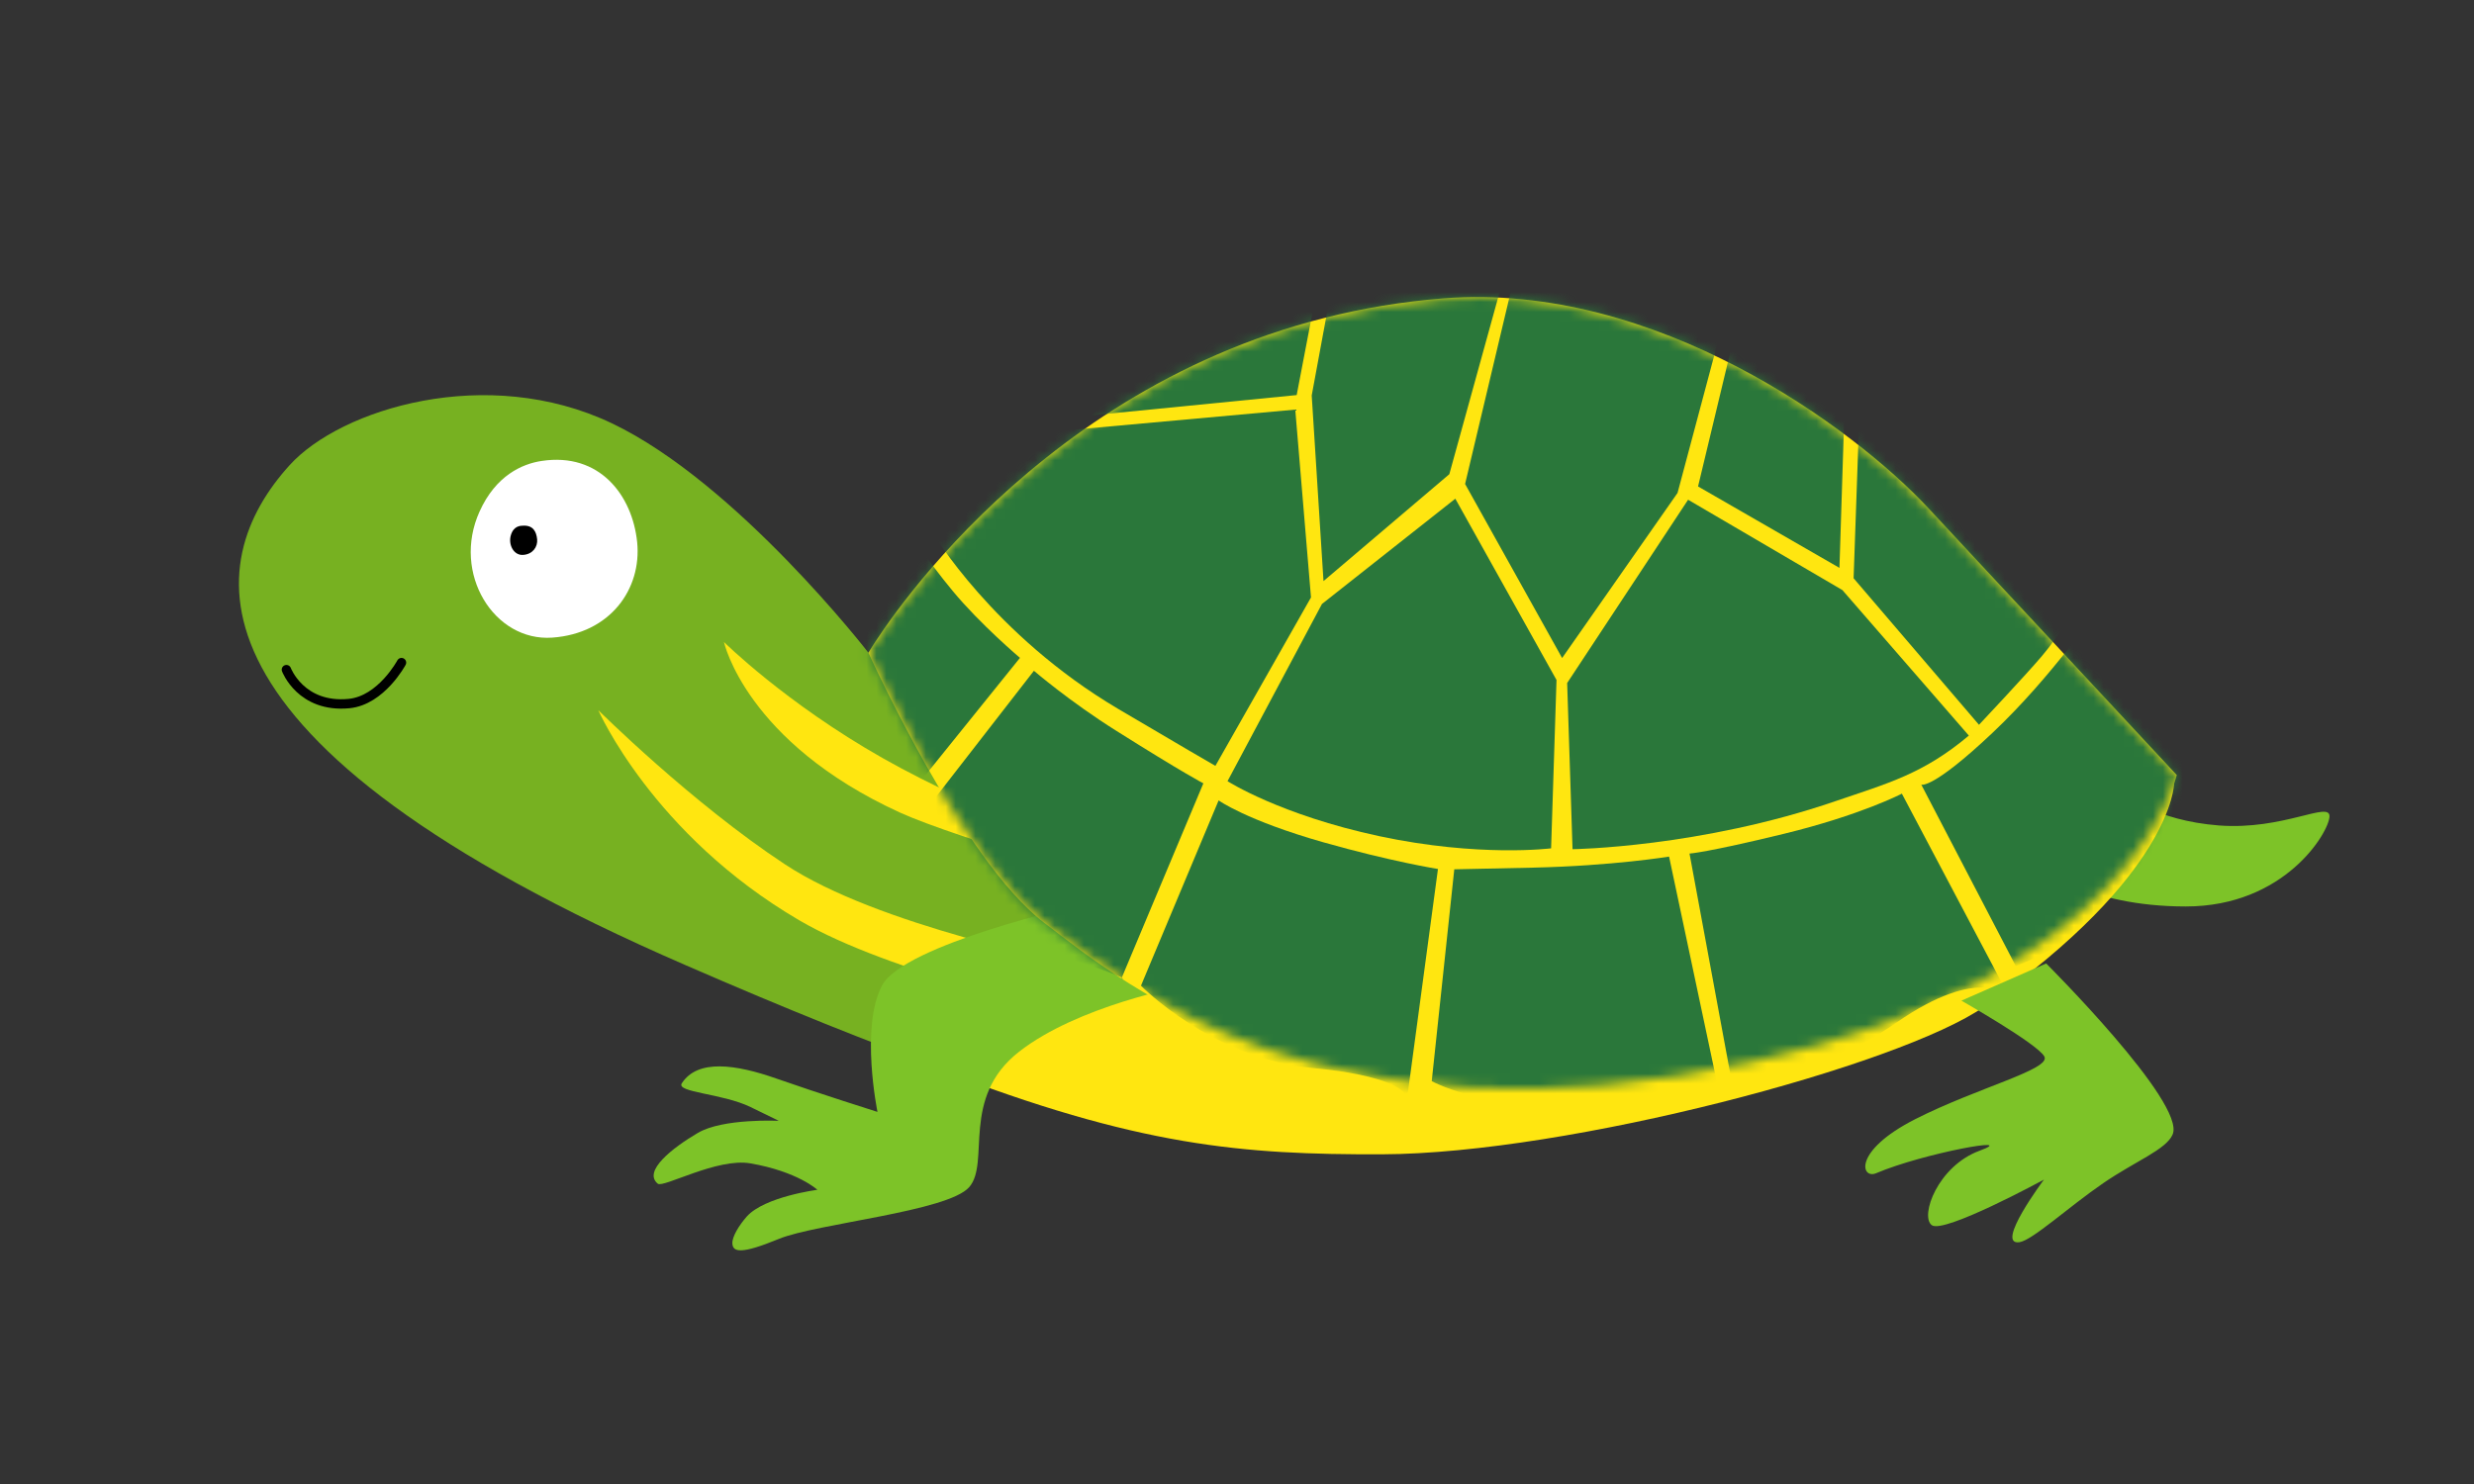
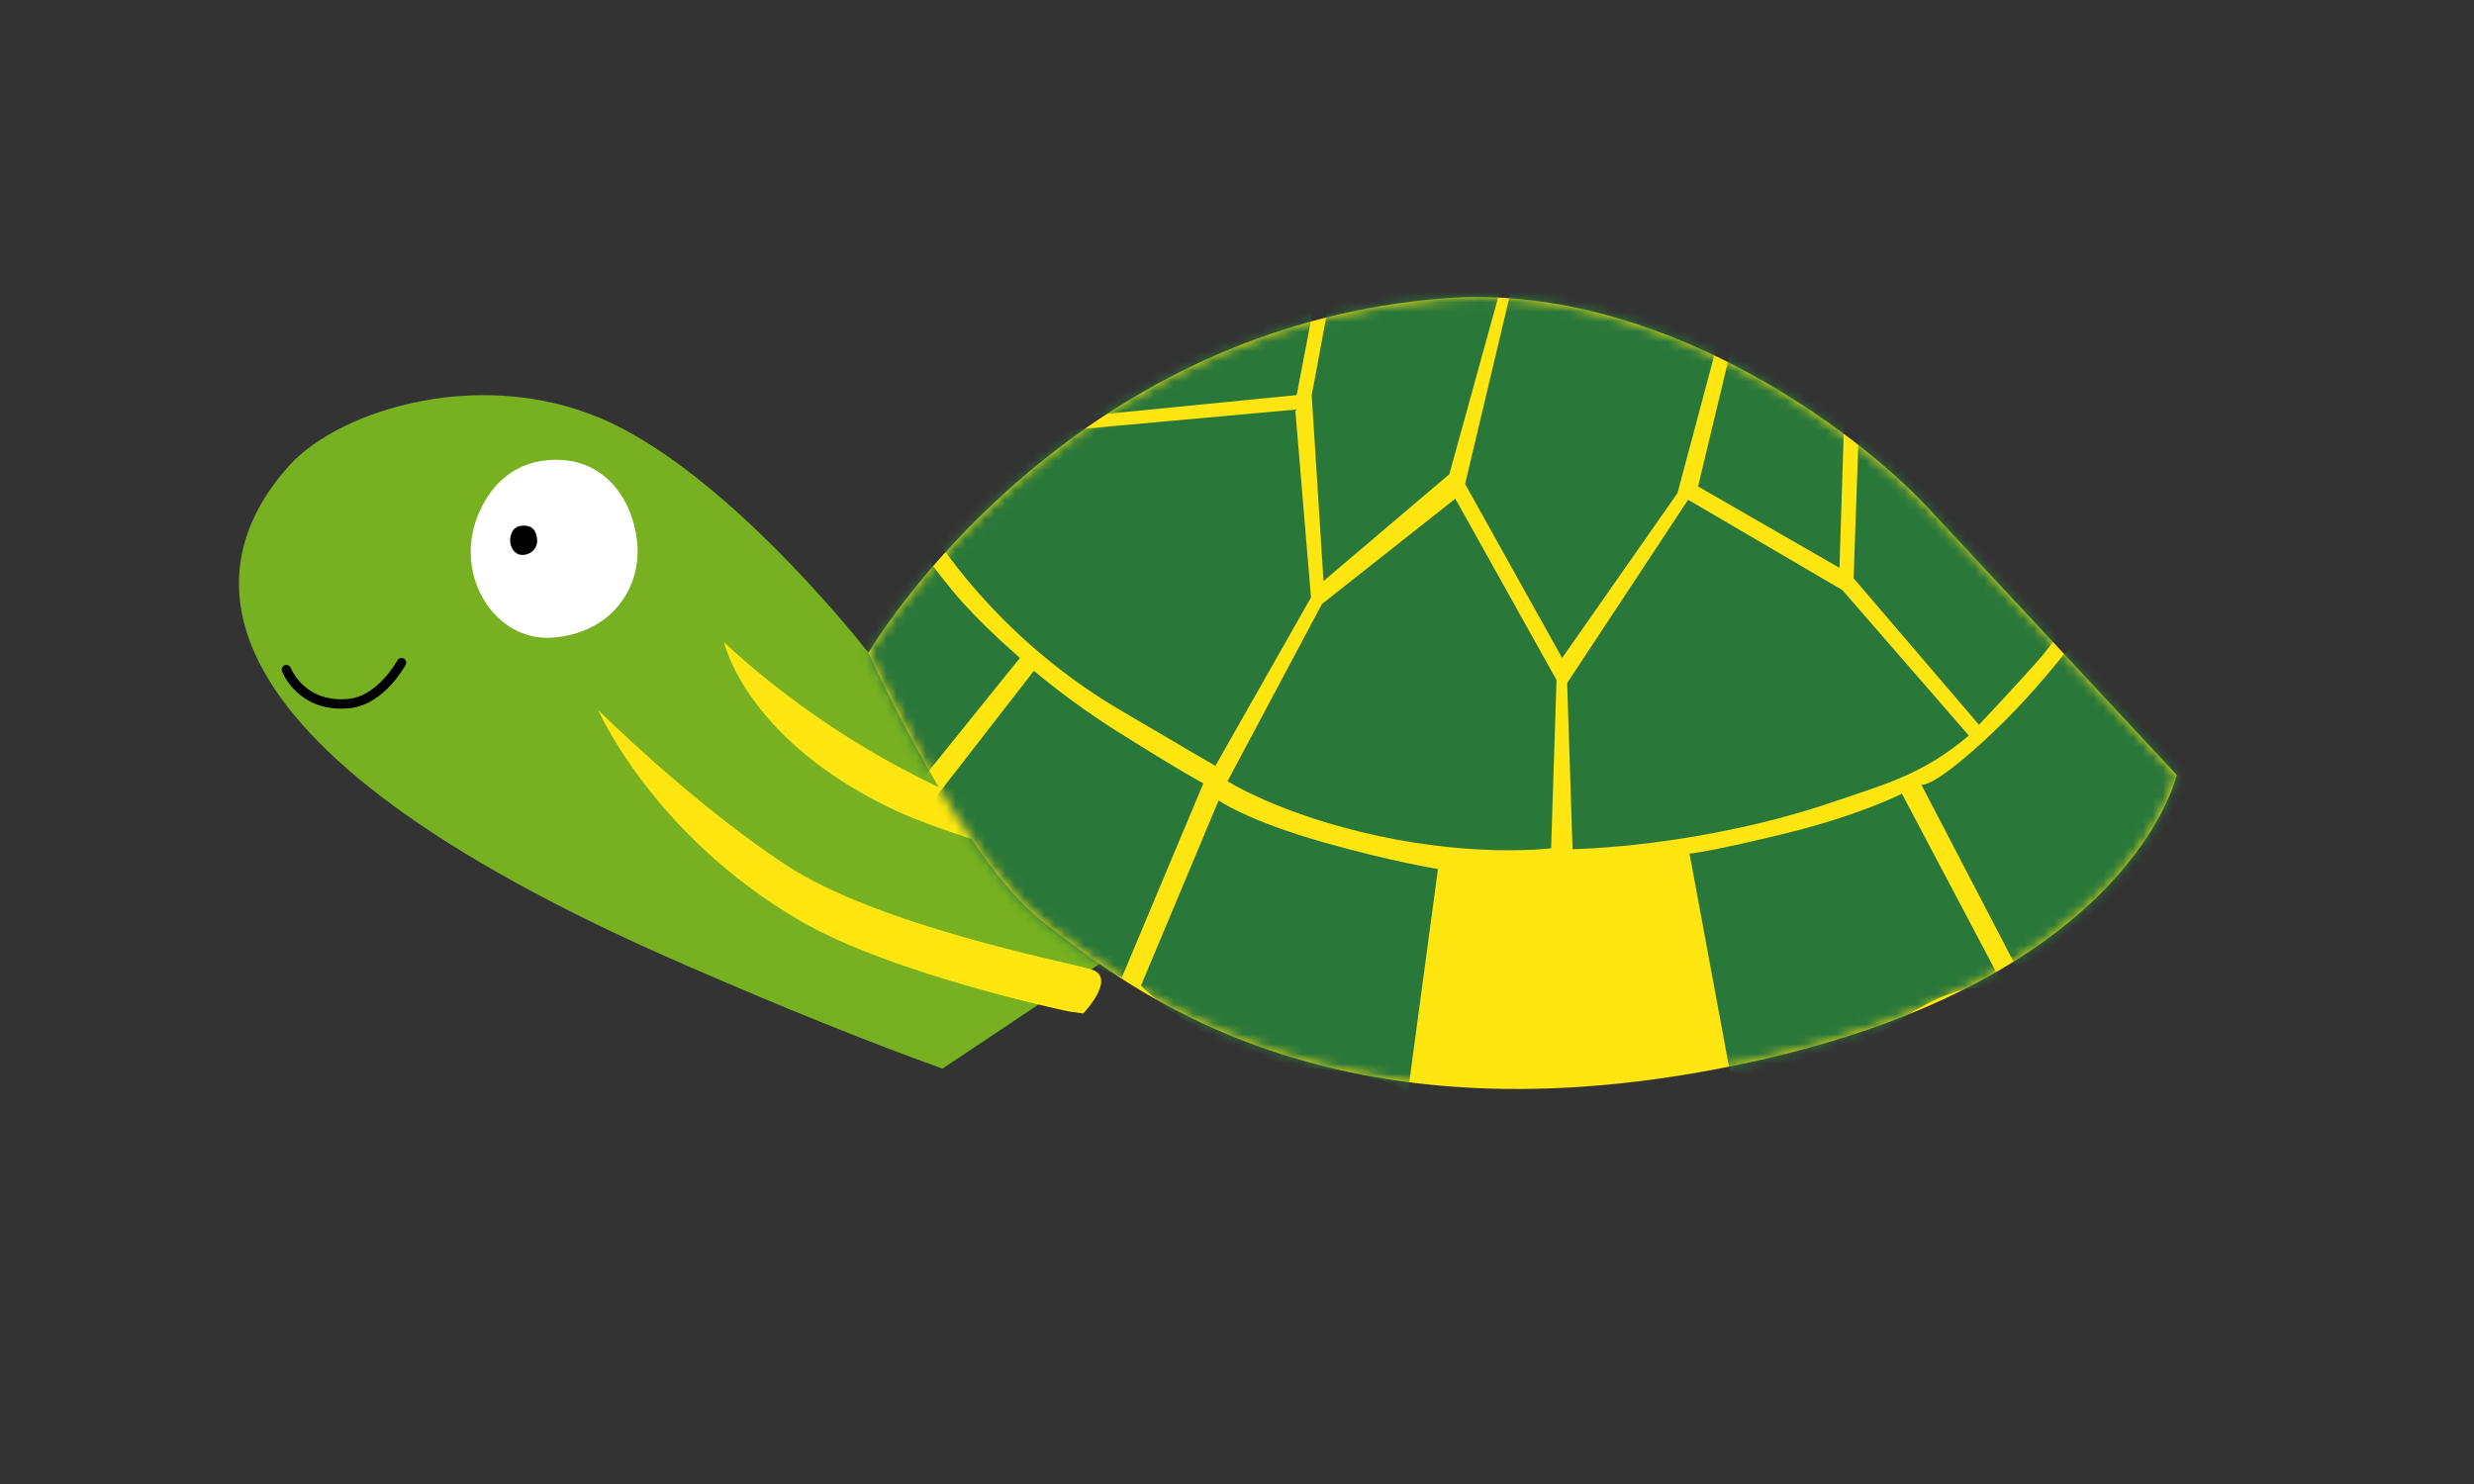
<svg xmlns="http://www.w3.org/2000/svg" xmlns:ns1="http://sodipodi.sourceforge.net/DTD/sodipodi-0.dtd" xmlns:ns2="http://www.inkscape.org/namespaces/inkscape" width="250" height="150" viewBox="0 0 250 150" fill="none" version="1.1" id="svg57" ns1:docname="svgGlo8Tortoise.svg" ns2:version="1.2.1 (9c6d41e410, 2022-07-14)">
  <rect x="0" y="0" width="250" height="150" fill="#333333" stroke="none" />
  <defs id="defs61" />
  <ns1:namedview id="namedview59" pagecolor="#ffffff" bordercolor="#000000" borderopacity="0.25" ns2:showpageshadow="2" ns2:pageopacity="0.0" ns2:pagecheckerboard="0" ns2:deskcolor="#d1d1d1" showgrid="false" ns2:zoom="7.6308411" ns2:cx="106.93448" ns2:cy="49.535824" ns2:window-width="3840" ns2:window-height="2066" ns2:window-x="-11" ns2:window-y="-11" ns2:window-maximized="1" ns2:current-layer="svg57" />
-   <path d="m 214.705,80.27 c 0,0 2.994,2.654 9.515,3.166 6.518,0.497 11.233,-2.516 11.177,-0.909 -0.051,1.609 -4.515,9.095 -14.513,9.097 -9.999,0.009 -14.863,-4.039 -14.863,-4.039 z" fill="#7dc328" id="path2" />
  <path d="m 29.27,47.015 c 5.15,-5.684 19.926,-10.252 32.564,-4.226 12.624,6.017 25.919,23.184 25.919,23.184 0,0 8.836,-0.714 19.493,-1.574 l 5.61,31.86 -17.624,11.755 c -7.288,-2.621 -15.753,-6.016 -25.909,-10.437 C 17.096,74.91 20.501,56.669 29.27,47.015 Z" fill="#77b121" id="path4" />
  <path d="m 107.955,102.228 c 0,0 -17.863,-3.744 -27.204,-9.215 -14.809,-8.671 -20.291,-21.227 -20.291,-21.227 0,0 9.431,9.374 18.874,15.587 9.424,6.222 28.256,9.806 30.935,10.612 2.673,0.805 -0.803,4.454 -0.803,4.454 z" fill="#ffe610" id="path6" />
  <path d="m 116.378,90.454 c 0,0 -19.9,-5.783 -25.441,-8.324 -15.576,-7.128 -17.781,-17.238 -17.781,-17.238 0,0 6.193,6.145 15.998,11.713 9.807,5.573 23.994,10.732 26.717,11.352 2.729,0.628 2.019,2.606 2.019,2.606 z" fill="#ffe610" id="path8" />
-   <path d="m 111.084,96.278 -5.232,-31.858 c 19.992,-1.73 53.484,-4.476 73.317,-5.354 16.218,-0.719 36.713,20.524 40.524,20.165 0,0 -0.114,9.165 -19.193,22.522 -8.457,5.921 -42.006,14.861 -60.846,14.922 -14.134,0.039 -24.626,-0.79 -44.92,-8.652 z" fill="#ffe610" id="path10" />
-   <path d="m 109.12,91.478 c 0,0 -17.778,3.962 -19.991,8.138 -2.22,4.18 -0.459,12.773 -0.459,12.773 0,0 -6.139,-1.939 -10.236,-3.379 -4.088,-1.432 -7.94,-1.99 -9.537,0.489 -0.601,0.932 4.107,1.014 6.952,2.401 l 2.848,1.39 c 0,0 -5.652,-0.279 -8.194,1.231 -2.543,1.497 -5.57,3.862 -4.034,5.124 0.555,0.452 6.003,-2.637 9.357,-2.055 4.788,0.829 6.771,2.672 6.771,2.672 0,0 -5.345,0.696 -7.137,2.705 -0.769,0.875 -1.485,2.032 -1.454,2.712 0.039,0.906 0.902,1.111 4.696,-0.451 3.778,-1.558 17.081,-2.766 19.237,-5.235 2.16,-2.481 -0.924,-9.035 5.043,-13.69 5.949,-4.652 16.474,-6.6 16.474,-6.6 z" fill="#7dc328" id="path12" />
-   <path d="m 219.548,114.663 c -0.646,1.538 -3.768,2.701 -6.998,4.917 -3.512,2.405 -7.194,5.807 -8.498,5.982 -2.498,0.33 2.492,-6.329 2.492,-6.329 0,0 -10.137,5.52 -11.341,4.602 -1.213,-0.926 0.621,-5.971 4.823,-7.517 4.195,-1.538 -5.662,0.236 -10.439,2.268 -1.514,0.639 -2.406,-2.219 3.92,-5.449 6.329,-3.22 13.849,-5.064 13.067,-6.367 -0.779,-1.318 -8.372,-5.625 -8.372,-5.625 l 8.565,-3.761 c 0,0 14.138,14.097 12.781,17.28 z" fill="#7dc328" id="path14" />
  <path d="m 54.738,46.591 c -1.982,0.299 -4.638,1.473 -6.278,5.112 -2.832,6.282 1.483,13.164 7.347,12.747 5.867,-0.418 9.055,-4.922 8.579,-9.655 -0.488,-4.738 -3.8,-9.092 -9.648,-8.203 z" fill="#ffffff" id="path16" />
  <path d="m 52.905,53.132 c -0.332,0.008 -0.997,0.015 -1.282,0.964 -0.281,0.944 0.278,2.063 1.244,1.992 0.964,-0.066 1.482,-0.807 1.412,-1.58 -0.085,-0.793 -0.413,-1.402 -1.374,-1.376 z" fill="#000000" id="path18" />
  <path d="m 40.572,66.975 c 0,0 -2.041,3.817 -5.297,4.139 -4.87,0.471 -6.333,-3.428 -6.333,-3.428" stroke="#000000" stroke-width="0.949" stroke-linecap="round" id="path20" />
  <path d="m 133.827,32.136 c -30.852,7.832 -46.075,33.838 -46.075,33.838 0,0 9.464,20.957 17.73,27.273 8.257,6.318 28.79,23.411 71.38,14.117 38.571,-8.418 43.101,-29.027 43.101,-29.027 0,0 -17.705,-19.02 -25.136,-27.014 -7.441,-7.983 -27.464,-22.851 -48.957,-21.169 -4.24,0.336 -8.257,1.018 -12.044,1.983 z" fill="#ffe610" id="path22" />
  <mask id="mask0" mask-type="alpha" maskUnits="userSpaceOnUse" x="64" y="0" width="133" height="82">
    <path d="M 110.763,3.112 C 79.911,10.943 64.689,36.95 64.689,36.95 c 0,0 9.464,20.957 17.73,27.273 8.257,6.318 28.79,23.411 71.38,14.117 38.571,-8.418 43.101,-29.027 43.101,-29.027 0,0 -17.705,-19.02 -25.136,-27.014 C 164.323,14.316 144.3,-0.552 122.807,1.129 118.567,1.466 114.55,2.147 110.763,3.112 Z" fill="#ffe610" id="path24" />
  </mask>
  <g mask="url(#mask0)" id="g55" transform="translate(23.064,29.024)">
    <path d="m 109.486,10.948 1.191,18.763 12.715,-10.805 5.117,-18.533 -9.001,-3.424 -7.698,1.432 z" fill="#2a773a" id="path27" />
    <path d="M 151.096,3.4 146.454,20.8 134.79,37.488 124.985,19.895 129.835,-0.536 141.583,-2.122 Z" fill="#2a773a" id="path29" />
    <path d="m 164.244,29.425 0.658,-18.732 14.175,6.548 6.757,9.26 0.548,6.395 c 0,0 -1.545,2.557 -3.121,4.406 -1.554,1.841 -6.346,6.935 -6.346,6.935 z" fill="#2a773a" id="path31" />
    <path d="M 109.628,2.231 107.967,10.909 87.262,12.955 97.695,2.953 Z" fill="#2a773a" id="path33" />
    <path d="m 163.387,10.329 -0.573,18.047 -14.288,-8.23 3.685,-15.361 z" fill="#2a773a" id="path35" />
    <path d="m 169.121,51.196 c 0,0 -4.131,2.163 -11.95,4.067 -7.807,1.899 -9.508,1.99 -9.508,1.99 l 4.261,23.018 c 0,0 8.169,-0.049 16.649,-5.934 8.486,-5.892 11.37,-2.66 11.37,-2.66 z" fill="#2a773a" id="path37" />
-     <path d="m 145.597,57.559 c 0,0 -5.695,0.935 -13.7,1.115 l -8.004,0.171 -2.279,21.413 c 0,0 7.438,4.095 19.757,1.674 9.866,-1.935 9.132,-1.228 9.132,-1.228 z" fill="#2a773a" id="path39" />
    <path d="m 189.057,32.33 c 0,0 -4.705,6.994 -10.798,12.739 -6.084,5.742 -7.174,5.218 -7.174,5.218 l 9.549,18.332 c 0,0 10.013,-3.447 15.024,-13.071 4.997,-9.612 3.166,-7.296 3.166,-7.296 z" fill="#2a773a" id="path41" />
    <path d="m 98.537,50.155 c 0,0 -2.019,-1.038 -8.812,-5.32 -4.663,-2.925 -8.311,-6.057 -8.311,-6.057 l -14.175,18.257 c 0,0 5.753,6.901 15.372,10.042 9.621,3.135 7.631,2.84 7.631,2.84 z" fill="#2a773a" id="path43" />
    <path d="m 80.005,37.471 c 0,0 -3.996,-3.376 -6.798,-6.761 -5.42,-6.553 -5.297,-8.722 -5.297,-8.722 L 49.549,34.856 c 0,0 3.687,8.453 12.075,14.569 8.389,6.102 4.88,4.801 4.88,4.801 z" fill="#2a773a" id="path45" />
    <path d="m 122.243,58.812 c 0,0 -4.724,-0.751 -11.617,-2.709 -7.753,-2.211 -10.547,-4.223 -10.547,-4.223 L 92.23,70.61 c 0,0 7.234,7.361 17.22,8.302 9.996,0.949 9.67,3.12 9.67,3.12 z" fill="#2a773a" id="path47" />
-     <path d="m 135.843,56.811 -0.544,-16.797 12.222,-18.526 15.593,9.134 12.775,14.705 c -4.596,3.873 -8.194,4.824 -13.462,6.623 -13.664,4.693 -26.584,4.862 -26.584,4.862 z" fill="#2a773a" id="path49" />
+     <path d="m 135.843,56.811 -0.544,-16.797 12.222,-18.526 15.593,9.134 12.775,14.705 c -4.596,3.873 -8.194,4.824 -13.462,6.623 -13.664,4.693 -26.584,4.862 -26.584,4.862 " fill="#2a773a" id="path49" />
    <path d="m 71.136,24.753 10.867,-10.035 25.82,-2.339 1.59,18.985 -9.66,17.024 c 0,0 -3.673,-2.121 -9.844,-5.769 C 77.264,35.137 71.136,24.753 71.136,24.753 Z" fill="#2a773a" id="path51" />
    <path d="m 133.676,56.724 0.547,-17.016 -10.227,-18.323 -13.475,10.641 -9.542,17.909 c 0,0 5.299,3.407 15.318,5.556 10.116,2.162 17.379,1.233 17.379,1.233 z" fill="#2a773a" id="path53" />
  </g>
</svg>